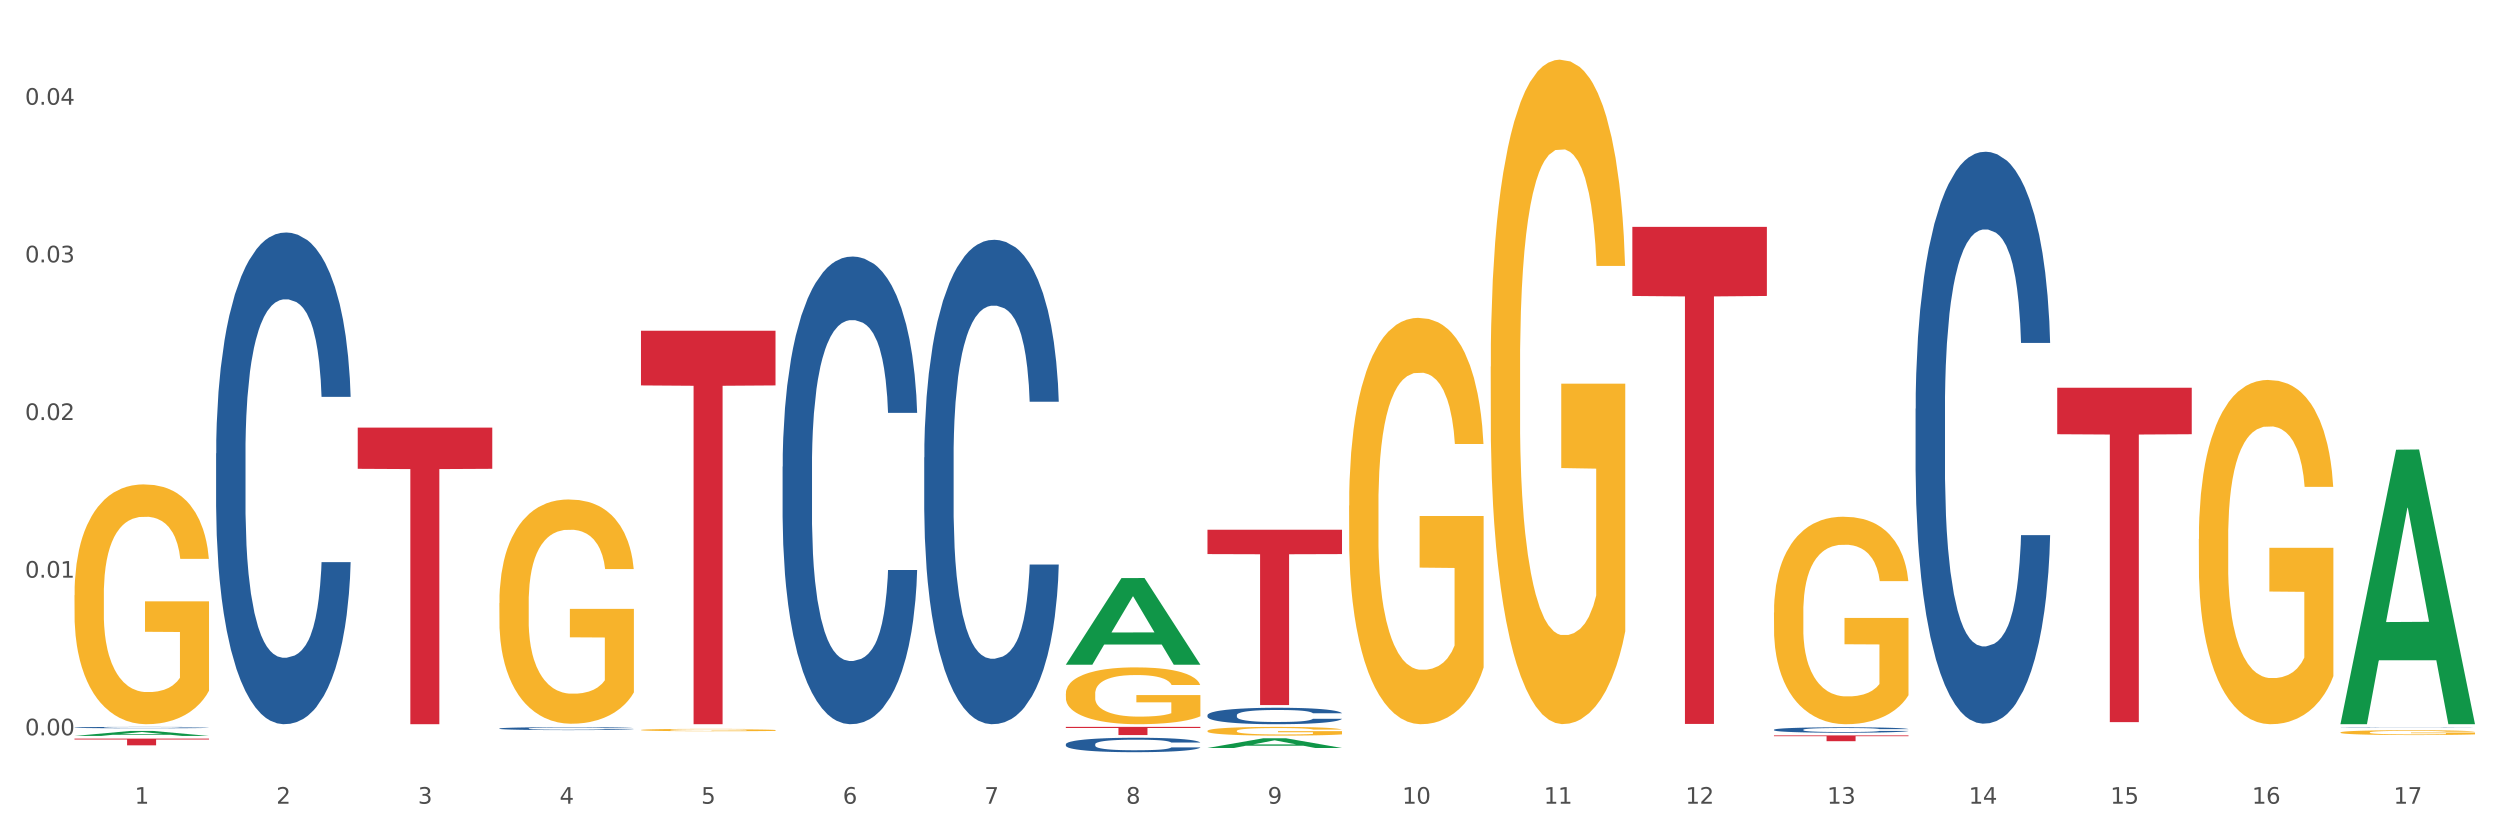
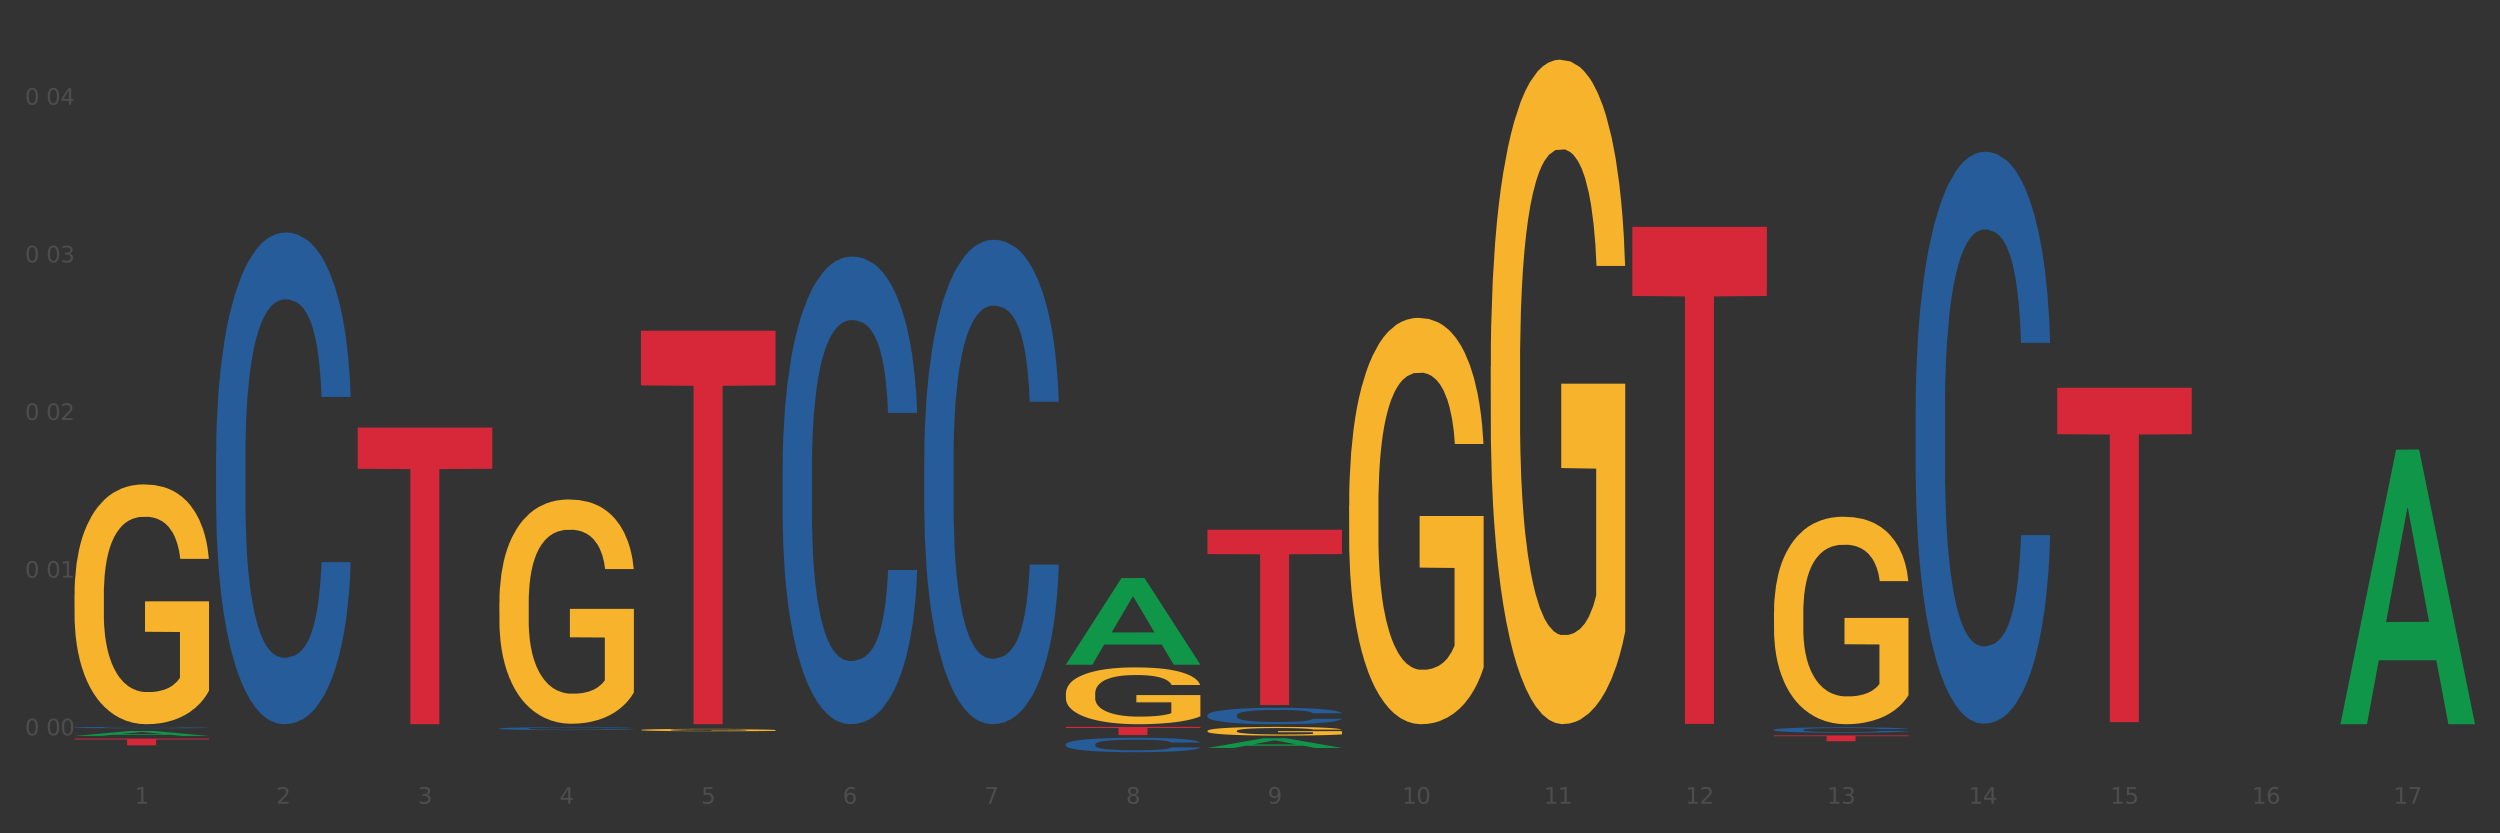
<svg xmlns="http://www.w3.org/2000/svg" xmlns:xlink="http://www.w3.org/1999/xlink" width="1080pt" height="360pt" viewBox="0 0 1080 360" version="1.1">
  <rect x="0" y="0" width="1080" height="360" fill="#333333" stroke="none" />
  <defs>
    <style type="text/css">*{stroke-linejoin: round; stroke-linecap: butt}</style>
  </defs>
  <g id="figure_1">
    <g id="patch_1">
-       <path d="M 0 360  L 1080 360  L 1080 0  L 0 0  z " style="fill: #ffffff; stroke: #ffffff; stroke-linejoin: miter" />
-     </g>
+       </g>
    <g id="axes_1">
      <g id="matplotlib.axis_1">
        <g id="xtick_1">
          <g id="text_1">
            <g style="fill: #4d4d4d" transform="translate(58.182 347.204) scale(0.096 -0.096)">
              <defs>
                <path id="DejaVuSans-31" d="M 794 531  L 1825 531  L 1825 4091  L 703 3866  L 703 4441  L 1819 4666  L 2450 4666  L 2450 531  L 3481 531  L 3481 0  L 794 0  L 794 531  z " transform="scale(0.016)" />
              </defs>
              <use xlink:href="#DejaVuSans-31" />
            </g>
          </g>
        </g>
        <g id="xtick_2">
          <g id="text_2">
            <g style="fill: #4d4d4d" transform="translate(119.364 347.204) scale(0.096 -0.096)">
              <defs>
                <path id="DejaVuSans-32" d="M 1228 531  L 3431 531  L 3431 0  L 469 0  L 469 531  Q 828 903 1448 1529  Q 2069 2156 2228 2338  Q 2531 2678 2651 2914  Q 2772 3150 2772 3378  Q 2772 3750 2511 3984  Q 2250 4219 1831 4219  Q 1534 4219 1204 4116  Q 875 4013 500 3803  L 500 4441  Q 881 4594 1212 4672  Q 1544 4750 1819 4750  Q 2544 4750 2975 4387  Q 3406 4025 3406 3419  Q 3406 3131 3298 2873  Q 3191 2616 2906 2266  Q 2828 2175 2409 1742  Q 1991 1309 1228 531  z " transform="scale(0.016)" />
              </defs>
              <use xlink:href="#DejaVuSans-32" />
            </g>
          </g>
        </g>
        <g id="xtick_3">
          <g id="text_3">
            <g style="fill: #4d4d4d" transform="translate(180.545 347.204) scale(0.096 -0.096)">
              <defs>
                <path id="DejaVuSans-33" d="M 2597 2516  Q 3050 2419 3304 2112  Q 3559 1806 3559 1356  Q 3559 666 3084 287  Q 2609 -91 1734 -91  Q 1441 -91 1130 -33  Q 819 25 488 141  L 488 750  Q 750 597 1062 519  Q 1375 441 1716 441  Q 2309 441 2620 675  Q 2931 909 2931 1356  Q 2931 1769 2642 2001  Q 2353 2234 1838 2234  L 1294 2234  L 1294 2753  L 1863 2753  Q 2328 2753 2575 2939  Q 2822 3125 2822 3475  Q 2822 3834 2567 4026  Q 2313 4219 1838 4219  Q 1578 4219 1281 4162  Q 984 4106 628 3988  L 628 4550  Q 988 4650 1302 4700  Q 1616 4750 1894 4750  Q 2613 4750 3031 4423  Q 3450 4097 3450 3541  Q 3450 3153 3228 2886  Q 3006 2619 2597 2516  z " transform="scale(0.016)" />
              </defs>
              <use xlink:href="#DejaVuSans-33" />
            </g>
          </g>
        </g>
        <g id="xtick_4">
          <g id="text_4">
            <g style="fill: #4d4d4d" transform="translate(241.726 347.204) scale(0.096 -0.096)">
              <defs>
                <path id="DejaVuSans-34" d="M 2419 4116  L 825 1625  L 2419 1625  L 2419 4116  z M 2253 4666  L 3047 4666  L 3047 1625  L 3713 1625  L 3713 1100  L 3047 1100  L 3047 0  L 2419 0  L 2419 1100  L 313 1100  L 313 1709  L 2253 4666  z " transform="scale(0.016)" />
              </defs>
              <use xlink:href="#DejaVuSans-34" />
            </g>
          </g>
        </g>
        <g id="xtick_5">
          <g id="text_5">
            <g style="fill: #4d4d4d" transform="translate(302.908 347.204) scale(0.096 -0.096)">
              <defs>
                <path id="DejaVuSans-35" d="M 691 4666  L 3169 4666  L 3169 4134  L 1269 4134  L 1269 2991  Q 1406 3038 1543 3061  Q 1681 3084 1819 3084  Q 2600 3084 3056 2656  Q 3513 2228 3513 1497  Q 3513 744 3044 326  Q 2575 -91 1722 -91  Q 1428 -91 1123 -41  Q 819 9 494 109  L 494 744  Q 775 591 1075 516  Q 1375 441 1709 441  Q 2250 441 2565 725  Q 2881 1009 2881 1497  Q 2881 1984 2565 2268  Q 2250 2553 1709 2553  Q 1456 2553 1204 2497  Q 953 2441 691 2322  L 691 4666  z " transform="scale(0.016)" />
              </defs>
              <use xlink:href="#DejaVuSans-35" />
            </g>
          </g>
        </g>
        <g id="xtick_6">
          <g id="text_6">
            <g style="fill: #4d4d4d" transform="translate(364.089 347.204) scale(0.096 -0.096)">
              <defs>
                <path id="DejaVuSans-36" d="M 2113 2584  Q 1688 2584 1439 2293  Q 1191 2003 1191 1497  Q 1191 994 1439 701  Q 1688 409 2113 409  Q 2538 409 2786 701  Q 3034 994 3034 1497  Q 3034 2003 2786 2293  Q 2538 2584 2113 2584  z M 3366 4563  L 3366 3988  Q 3128 4100 2886 4159  Q 2644 4219 2406 4219  Q 1781 4219 1451 3797  Q 1122 3375 1075 2522  Q 1259 2794 1537 2939  Q 1816 3084 2150 3084  Q 2853 3084 3261 2657  Q 3669 2231 3669 1497  Q 3669 778 3244 343  Q 2819 -91 2113 -91  Q 1303 -91 875 529  Q 447 1150 447 2328  Q 447 3434 972 4092  Q 1497 4750 2381 4750  Q 2619 4750 2861 4703  Q 3103 4656 3366 4563  z " transform="scale(0.016)" />
              </defs>
              <use xlink:href="#DejaVuSans-36" />
            </g>
          </g>
        </g>
        <g id="xtick_7">
          <g id="text_7">
            <g style="fill: #4d4d4d" transform="translate(425.271 347.204) scale(0.096 -0.096)">
              <defs>
                <path id="DejaVuSans-37" d="M 525 4666  L 3525 4666  L 3525 4397  L 1831 0  L 1172 0  L 2766 4134  L 525 4134  L 525 4666  z " transform="scale(0.016)" />
              </defs>
              <use xlink:href="#DejaVuSans-37" />
            </g>
          </g>
        </g>
        <g id="xtick_8">
          <g id="text_8">
            <g style="fill: #4d4d4d" transform="translate(486.452 347.204) scale(0.096 -0.096)">
              <defs>
                <path id="DejaVuSans-38" d="M 2034 2216  Q 1584 2216 1326 1975  Q 1069 1734 1069 1313  Q 1069 891 1326 650  Q 1584 409 2034 409  Q 2484 409 2743 651  Q 3003 894 3003 1313  Q 3003 1734 2745 1975  Q 2488 2216 2034 2216  z M 1403 2484  Q 997 2584 770 2862  Q 544 3141 544 3541  Q 544 4100 942 4425  Q 1341 4750 2034 4750  Q 2731 4750 3128 4425  Q 3525 4100 3525 3541  Q 3525 3141 3298 2862  Q 3072 2584 2669 2484  Q 3125 2378 3379 2068  Q 3634 1759 3634 1313  Q 3634 634 3220 271  Q 2806 -91 2034 -91  Q 1263 -91 848 271  Q 434 634 434 1313  Q 434 1759 690 2068  Q 947 2378 1403 2484  z M 1172 3481  Q 1172 3119 1398 2916  Q 1625 2713 2034 2713  Q 2441 2713 2670 2916  Q 2900 3119 2900 3481  Q 2900 3844 2670 4047  Q 2441 4250 2034 4250  Q 1625 4250 1398 4047  Q 1172 3844 1172 3481  z " transform="scale(0.016)" />
              </defs>
              <use xlink:href="#DejaVuSans-38" />
            </g>
          </g>
        </g>
        <g id="xtick_9">
          <g id="text_9">
            <g style="fill: #4d4d4d" transform="translate(547.634 347.204) scale(0.096 -0.096)">
              <defs>
                <path id="DejaVuSans-39" d="M 703 97  L 703 672  Q 941 559 1184 500  Q 1428 441 1663 441  Q 2288 441 2617 861  Q 2947 1281 2994 2138  Q 2813 1869 2534 1725  Q 2256 1581 1919 1581  Q 1219 1581 811 2004  Q 403 2428 403 3163  Q 403 3881 828 4315  Q 1253 4750 1959 4750  Q 2769 4750 3195 4129  Q 3622 3509 3622 2328  Q 3622 1225 3098 567  Q 2575 -91 1691 -91  Q 1453 -91 1209 -44  Q 966 3 703 97  z M 1959 2075  Q 2384 2075 2632 2365  Q 2881 2656 2881 3163  Q 2881 3666 2632 3958  Q 2384 4250 1959 4250  Q 1534 4250 1286 3958  Q 1038 3666 1038 3163  Q 1038 2656 1286 2365  Q 1534 2075 1959 2075  z " transform="scale(0.016)" />
              </defs>
              <use xlink:href="#DejaVuSans-39" />
            </g>
          </g>
        </g>
        <g id="xtick_10">
          <g id="text_10">
            <g style="fill: #4d4d4d" transform="translate(605.761 347.204) scale(0.096 -0.096)">
              <defs>
                <path id="DejaVuSans-30" d="M 2034 4250  Q 1547 4250 1301 3770  Q 1056 3291 1056 2328  Q 1056 1369 1301 889  Q 1547 409 2034 409  Q 2525 409 2770 889  Q 3016 1369 3016 2328  Q 3016 3291 2770 3770  Q 2525 4250 2034 4250  z M 2034 4750  Q 2819 4750 3233 4129  Q 3647 3509 3647 2328  Q 3647 1150 3233 529  Q 2819 -91 2034 -91  Q 1250 -91 836 529  Q 422 1150 422 2328  Q 422 3509 836 4129  Q 1250 4750 2034 4750  z " transform="scale(0.016)" />
              </defs>
              <use xlink:href="#DejaVuSans-31" />
              <use xlink:href="#DejaVuSans-30" transform="translate(63.623 0)" />
            </g>
          </g>
        </g>
        <g id="xtick_11">
          <g id="text_11">
            <g style="fill: #4d4d4d" transform="translate(666.942 347.204) scale(0.096 -0.096)">
              <use xlink:href="#DejaVuSans-31" />
              <use xlink:href="#DejaVuSans-31" transform="translate(63.623 0)" />
            </g>
          </g>
        </g>
        <g id="xtick_12">
          <g id="text_12">
            <g style="fill: #4d4d4d" transform="translate(728.124 347.204) scale(0.096 -0.096)">
              <use xlink:href="#DejaVuSans-31" />
              <use xlink:href="#DejaVuSans-32" transform="translate(63.623 0)" />
            </g>
          </g>
        </g>
        <g id="xtick_13">
          <g id="text_13">
            <g style="fill: #4d4d4d" transform="translate(789.305 347.204) scale(0.096 -0.096)">
              <use xlink:href="#DejaVuSans-31" />
              <use xlink:href="#DejaVuSans-33" transform="translate(63.623 0)" />
            </g>
          </g>
        </g>
        <g id="xtick_14">
          <g id="text_14">
            <g style="fill: #4d4d4d" transform="translate(850.487 347.204) scale(0.096 -0.096)">
              <use xlink:href="#DejaVuSans-31" />
              <use xlink:href="#DejaVuSans-34" transform="translate(63.623 0)" />
            </g>
          </g>
        </g>
        <g id="xtick_15">
          <g id="text_15">
            <g style="fill: #4d4d4d" transform="translate(911.668 347.204) scale(0.096 -0.096)">
              <use xlink:href="#DejaVuSans-31" />
              <use xlink:href="#DejaVuSans-35" transform="translate(63.623 0)" />
            </g>
          </g>
        </g>
        <g id="xtick_16">
          <g id="text_16">
            <g style="fill: #4d4d4d" transform="translate(972.849 347.204) scale(0.096 -0.096)">
              <use xlink:href="#DejaVuSans-31" />
              <use xlink:href="#DejaVuSans-36" transform="translate(63.623 0)" />
            </g>
          </g>
        </g>
        <g id="xtick_17">
          <g id="text_17">
            <g style="fill: #4d4d4d" transform="translate(1034.031 347.204) scale(0.096 -0.096)">
              <use xlink:href="#DejaVuSans-31" />
              <use xlink:href="#DejaVuSans-37" transform="translate(63.623 0)" />
            </g>
          </g>
        </g>
        <g id="xtick_18" />
        <g id="xtick_19" />
        <g id="xtick_20" />
        <g id="xtick_21" />
        <g id="xtick_22" />
        <g id="xtick_23" />
        <g id="xtick_24" />
        <g id="xtick_25" />
        <g id="xtick_26" />
        <g id="xtick_27" />
        <g id="xtick_28" />
        <g id="xtick_29" />
        <g id="xtick_30" />
        <g id="xtick_31" />
        <g id="xtick_32" />
        <g id="xtick_33" />
      </g>
      <g id="matplotlib.axis_2">
        <g id="ytick_1">
          <g id="text_18">
            <g style="fill: #4d4d4d" transform="translate(10.8 317.662) scale(0.096 -0.096)">
              <defs>
-                 <path id="DejaVuSans-2e" d="M 684 794  L 1344 794  L 1344 0  L 684 0  L 684 794  z " transform="scale(0.016)" />
-               </defs>
+                 </defs>
              <use xlink:href="#DejaVuSans-30" />
              <use xlink:href="#DejaVuSans-2e" transform="translate(63.623 0)" />
              <use xlink:href="#DejaVuSans-30" transform="translate(95.41 0)" />
              <use xlink:href="#DejaVuSans-30" transform="translate(159.033 0)" />
            </g>
          </g>
        </g>
        <g id="ytick_2">
          <g id="text_19">
            <g style="fill: #4d4d4d" transform="translate(10.8 249.558) scale(0.096 -0.096)">
              <use xlink:href="#DejaVuSans-30" />
              <use xlink:href="#DejaVuSans-2e" transform="translate(63.623 0)" />
              <use xlink:href="#DejaVuSans-30" transform="translate(95.41 0)" />
              <use xlink:href="#DejaVuSans-31" transform="translate(159.033 0)" />
            </g>
          </g>
        </g>
        <g id="ytick_3">
          <g id="text_20">
            <g style="fill: #4d4d4d" transform="translate(10.8 181.453) scale(0.096 -0.096)">
              <use xlink:href="#DejaVuSans-30" />
              <use xlink:href="#DejaVuSans-2e" transform="translate(63.623 0)" />
              <use xlink:href="#DejaVuSans-30" transform="translate(95.41 0)" />
              <use xlink:href="#DejaVuSans-32" transform="translate(159.033 0)" />
            </g>
          </g>
        </g>
        <g id="ytick_4">
          <g id="text_21">
            <g style="fill: #4d4d4d" transform="translate(10.8 113.349) scale(0.096 -0.096)">
              <use xlink:href="#DejaVuSans-30" />
              <use xlink:href="#DejaVuSans-2e" transform="translate(63.623 0)" />
              <use xlink:href="#DejaVuSans-30" transform="translate(95.41 0)" />
              <use xlink:href="#DejaVuSans-33" transform="translate(159.033 0)" />
            </g>
          </g>
        </g>
        <g id="ytick_5">
          <g id="text_22">
            <g style="fill: #4d4d4d" transform="translate(10.8 45.244) scale(0.096 -0.096)">
              <use xlink:href="#DejaVuSans-30" />
              <use xlink:href="#DejaVuSans-2e" transform="translate(63.623 0)" />
              <use xlink:href="#DejaVuSans-30" transform="translate(95.41 0)" />
              <use xlink:href="#DejaVuSans-34" transform="translate(159.033 0)" />
            </g>
          </g>
        </g>
        <g id="ytick_6" />
        <g id="ytick_7" />
        <g id="ytick_8" />
        <g id="ytick_9" />
      </g>
      <g id="PolyCollection_1">
        <path d="M 32.175 317.927  L 32.235 317.925  L 56.203 315.773  L 66.15 315.771  L 90.297 317.931  L 78.793 317.931  L 73.58 317.428  L 48.833 317.428  L 48.653 317.436  L 43.62 317.931  L 32.175 317.931  L 32.175 317.927  L 51.949 317.128  L 70.464 317.126  L 61.296 316.231  L 61.176 316.227  L 61.056 316.233  L 51.889 317.126  L 51.949 317.128  L 32.175 317.927  z " clip-path="url(#p7d3476635d)" style="fill: #109648" />
        <path d="M 276.901 315.343  L 276.969 315.342  L 276.969 315.309  L 277.107 315.28  L 277.793 315.21  L 278.822 315.152  L 279.577 315.121  L 280.332 315.096  L 281.224 315.07  L 282.322 315.044  L 284.312 315.006  L 285.547 314.986  L 287.057 314.966  L 289.801 314.936  L 291.792 314.919  L 293.85 314.905  L 297.213 314.888  L 299.408 314.881  L 301.742 314.875  L 304.555 314.872  L 306.682 314.871  L 311.349 314.874  L 315.329 314.882  L 317.25 314.888  L 319.72 314.9  L 321.024 314.907  L 323.152 314.922  L 325.347 314.942  L 326.857 314.958  L 329.122 314.99  L 330.837 315.022  L 332.415 315.061  L 333.239 315.088  L 333.856 315.113  L 334.405 315.142  L 334.954 315.188  L 322.603 315.188  L 322.122 315.155  L 321.367 315.125  L 320.269 315.095  L 319.309 315.076  L 317.662 315.053  L 316.152 315.038  L 314.574 315.027  L 312.652 315.017  L 311.143 315.013  L 309.015 315.009  L 304.83 315.01  L 302.016 315.017  L 300.095 315.027  L 298.86 315.035  L 297.762 315.044  L 296.526 315.057  L 295.085 315.077  L 294.056 315.095  L 293.027 315.117  L 292.203 315.14  L 291.448 315.166  L 290.831 315.194  L 290.35 315.223  L 289.939 315.258  L 289.596 315.317  L 289.596 315.445  L 289.733 315.474  L 290.076 315.512  L 290.488 315.541  L 291.174 315.576  L 291.792 315.599  L 292.958 315.632  L 294.262 315.66  L 295.291 315.678  L 296.321 315.693  L 298.105 315.714  L 300.095 315.73  L 301.81 315.741  L 304.143 315.75  L 305.722 315.754  L 307.094 315.756  L 310.457 315.756  L 312.858 315.753  L 315.535 315.746  L 317.593 315.738  L 319.309 315.728  L 321.23 315.711  L 322.465 315.695  L 322.465 315.5  L 307.369 315.499  L 307.369 315.369  L 335.023 315.369  L 335.023 315.75  L 333.856 315.77  L 332.553 315.787  L 331.18 315.803  L 329.122 315.823  L 326.651 315.842  L 324.455 315.855  L 322.122 315.866  L 319.377 315.876  L 315.809 315.885  L 313.613 315.889  L 310.868 315.892  L 307.643 315.893  L 304.83 315.891  L 302.085 315.886  L 299.203 315.878  L 296.389 315.866  L 294.262 315.854  L 292.135 315.839  L 289.87 315.819  L 288.086 315.801  L 286.714 315.784  L 285.204 315.762  L 283.557 315.734  L 282.322 315.709  L 281.224 315.683  L 280.057 315.649  L 279.234 315.62  L 278.41 315.584  L 277.93 315.557  L 277.381 315.515  L 276.969 315.456  L 276.901 315.343  z " clip-path="url(#p7d3476635d)" style="fill: #f7b32b" />
        <path d="M 460.445 299.654  L 460.514 299.632  L 460.514 298.825  L 460.651 298.13  L 461.337 296.448  L 462.366 295.058  L 463.121 294.318  L 463.876 293.712  L 464.768 293.107  L 465.866 292.479  L 467.856 291.56  L 469.091 291.089  L 470.601 290.595  L 473.346 289.878  L 475.336 289.474  L 477.394 289.138  L 480.757 288.734  L 482.953 288.555  L 485.286 288.42  L 488.099 288.331  L 490.227 288.308  L 494.893 288.375  L 498.873 288.577  L 500.794 288.734  L 503.265 289.003  L 504.568 289.183  L 506.696 289.541  L 508.892 290.012  L 510.401 290.416  L 512.666 291.178  L 514.381 291.941  L 515.96 292.883  L 516.783 293.533  L 517.401 294.138  L 517.95 294.833  L 518.499 295.932  L 506.147 295.932  L 505.666 295.147  L 504.912 294.407  L 503.814 293.69  L 502.853 293.241  L 501.206 292.681  L 499.696 292.322  L 498.118 292.053  L 496.197 291.829  L 494.687 291.717  L 492.56 291.627  L 488.374 291.649  L 485.56 291.829  L 483.639 292.053  L 482.404 292.255  L 481.306 292.479  L 480.071 292.793  L 478.63 293.264  L 477.6 293.69  L 476.571 294.228  L 475.747 294.766  L 474.993 295.394  L 474.375 296.067  L 473.895 296.762  L 473.483 297.614  L 473.14 299.027  L 473.14 302.099  L 473.277 302.794  L 473.62 303.713  L 474.032 304.408  L 474.718 305.238  L 475.336 305.799  L 476.502 306.606  L 477.806 307.279  L 478.835 307.705  L 479.865 308.063  L 481.649 308.557  L 483.639 308.96  L 485.354 309.207  L 487.688 309.431  L 489.266 309.521  L 490.638 309.566  L 494.001 309.566  L 496.403 309.498  L 499.079 309.341  L 501.137 309.14  L 502.853 308.893  L 504.774 308.489  L 506.01 308.108  L 506.01 303.422  L 490.913 303.399  L 490.913 300.282  L 518.567 300.282  L 518.567 309.431  L 517.401 309.902  L 516.097 310.328  L 514.724 310.709  L 512.666 311.18  L 510.195 311.629  L 508 311.943  L 505.666 312.212  L 502.922 312.458  L 499.353 312.683  L 497.157 312.772  L 494.413 312.84  L 491.187 312.862  L 488.374 312.817  L 485.629 312.705  L 482.747 312.503  L 479.933 312.212  L 477.806 311.92  L 475.679 311.561  L 473.414 311.091  L 471.63 310.642  L 470.258 310.238  L 468.748 309.723  L 467.101 309.05  L 465.866 308.445  L 464.768 307.817  L 463.601 307.009  L 462.778 306.314  L 461.955 305.44  L 461.474 304.79  L 460.925 303.78  L 460.514 302.368  L 460.445 299.654  z " clip-path="url(#p7d3476635d)" style="fill: #f7b32b" />
        <path d="M 521.626 315.758  L 521.695 315.754  L 521.695 315.63  L 521.832 315.524  L 522.518 315.265  L 523.548 315.052  L 524.303 314.938  L 525.057 314.845  L 525.949 314.752  L 527.047 314.656  L 529.037 314.514  L 530.273 314.442  L 531.782 314.366  L 534.527 314.256  L 536.517 314.194  L 538.576 314.142  L 541.938 314.08  L 544.134 314.053  L 546.467 314.032  L 549.281 314.018  L 551.408 314.015  L 556.074 314.025  L 560.054 314.056  L 561.976 314.08  L 564.446 314.122  L 565.75 314.149  L 567.877 314.204  L 570.073 314.277  L 571.583 314.339  L 573.847 314.456  L 575.563 314.573  L 577.141 314.718  L 577.965 314.818  L 578.582 314.911  L 579.131 315.017  L 579.68 315.186  L 567.328 315.186  L 566.848 315.066  L 566.093 314.952  L 564.995 314.842  L 564.034 314.773  L 562.387 314.687  L 560.878 314.632  L 559.299 314.59  L 557.378 314.556  L 555.868 314.539  L 553.741 314.525  L 549.555 314.528  L 546.742 314.556  L 544.82 314.59  L 543.585 314.621  L 542.487 314.656  L 541.252 314.704  L 539.811 314.776  L 538.782 314.842  L 537.752 314.924  L 536.929 315.007  L 536.174 315.103  L 535.556 315.207  L 535.076 315.314  L 534.664 315.444  L 534.321 315.661  L 534.321 316.133  L 534.459 316.24  L 534.802 316.381  L 535.213 316.488  L 535.9 316.615  L 536.517 316.702  L 537.684 316.826  L 538.988 316.929  L 540.017 316.994  L 541.046 317.049  L 542.83 317.125  L 544.82 317.187  L 546.536 317.225  L 548.869 317.26  L 550.447 317.273  L 551.82 317.28  L 555.182 317.28  L 557.584 317.27  L 560.26 317.246  L 562.319 317.215  L 564.034 317.177  L 565.956 317.115  L 567.191 317.056  L 567.191 316.337  L 552.094 316.333  L 552.094 315.854  L 579.749 315.854  L 579.749 317.26  L 578.582 317.332  L 577.278 317.397  L 575.906 317.456  L 573.847 317.528  L 571.377 317.597  L 569.181 317.645  L 566.848 317.687  L 564.103 317.725  L 560.535 317.759  L 558.339 317.773  L 555.594 317.783  L 552.369 317.787  L 549.555 317.78  L 546.81 317.762  L 543.928 317.731  L 541.115 317.687  L 538.988 317.642  L 536.86 317.587  L 534.596 317.514  L 532.812 317.446  L 531.439 317.384  L 529.93 317.304  L 528.283 317.201  L 527.047 317.108  L 525.949 317.012  L 524.783 316.888  L 523.959 316.781  L 523.136 316.646  L 522.656 316.547  L 522.107 316.392  L 521.695 316.175  L 521.626 315.758  z " clip-path="url(#p7d3476635d)" style="fill: #f7b32b" />
        <path d="M 582.808 218.43  L 582.876 218.27  L 582.876 212.498  L 583.014 207.528  L 583.7 195.504  L 584.729 185.563  L 585.484 180.273  L 586.239 175.944  L 587.131 171.615  L 588.229 167.126  L 590.219 160.553  L 591.454 157.186  L 592.964 153.659  L 595.709 148.528  L 597.699 145.642  L 599.757 143.238  L 603.12 140.352  L 605.316 139.069  L 607.649 138.107  L 610.462 137.466  L 612.589 137.305  L 617.256 137.786  L 621.236 139.229  L 623.157 140.352  L 625.628 142.276  L 626.931 143.558  L 629.059 146.123  L 631.254 149.49  L 632.764 152.376  L 635.029 157.827  L 636.744 163.278  L 638.322 170.012  L 639.146 174.661  L 639.764 178.99  L 640.312 183.96  L 640.861 191.816  L 628.51 191.816  L 628.029 186.205  L 627.274 180.914  L 626.176 175.784  L 625.216 172.577  L 623.569 168.569  L 622.059 166.004  L 620.481 164.08  L 618.56 162.477  L 617.05 161.675  L 614.923 161.034  L 610.737 161.194  L 607.923 162.477  L 606.002 164.08  L 604.767 165.523  L 603.669 167.126  L 602.433 169.371  L 600.992 172.737  L 599.963 175.784  L 598.934 179.631  L 598.11 183.479  L 597.355 187.968  L 596.738 192.778  L 596.258 197.748  L 595.846 203.841  L 595.503 213.941  L 595.503 235.906  L 595.64 240.876  L 595.983 247.449  L 596.395 252.419  L 597.081 258.351  L 597.699 262.359  L 598.865 268.131  L 600.169 272.941  L 601.198 275.987  L 602.228 278.552  L 604.012 282.079  L 606.002 284.965  L 607.717 286.729  L 610.05 288.332  L 611.629 288.973  L 613.001 289.294  L 616.364 289.294  L 618.765 288.813  L 621.442 287.691  L 623.5 286.248  L 625.216 284.484  L 627.137 281.599  L 628.372 278.873  L 628.372 245.365  L 613.276 245.205  L 613.276 222.919  L 640.93 222.919  L 640.93 288.332  L 639.764 291.699  L 638.46 294.745  L 637.087 297.471  L 635.029 300.838  L 632.558 304.044  L 630.362 306.289  L 628.029 308.213  L 625.284 309.976  L 621.716 311.579  L 619.52 312.221  L 616.775 312.702  L 613.55 312.862  L 610.737 312.541  L 607.992 311.74  L 605.11 310.297  L 602.296 308.213  L 600.169 306.128  L 598.042 303.563  L 595.777 300.196  L 593.993 296.99  L 592.621 294.104  L 591.111 290.416  L 589.464 285.607  L 588.229 281.278  L 587.131 276.789  L 585.964 271.017  L 585.141 266.047  L 584.317 259.794  L 583.837 255.145  L 583.288 247.93  L 582.876 237.83  L 582.808 218.43  z " clip-path="url(#p7d3476635d)" style="fill: #f7b32b" />
        <path d="M 643.989 158.413  L 644.058 158.151  L 644.058 148.713  L 644.195 140.586  L 644.881 120.924  L 645.911 104.67  L 646.665 96.019  L 647.42 88.94  L 648.312 81.862  L 649.41 74.521  L 651.4 63.773  L 652.635 58.267  L 654.145 52.5  L 656.89 44.111  L 658.88 39.392  L 660.939 35.459  L 664.301 30.741  L 666.497 28.643  L 668.83 27.07  L 671.644 26.022  L 673.771 25.759  L 678.437 26.546  L 682.417 28.905  L 684.339 30.741  L 686.809 33.886  L 688.113 35.984  L 690.24 40.178  L 692.436 45.684  L 693.946 50.403  L 696.21 59.316  L 697.926 68.23  L 699.504 79.24  L 700.327 86.843  L 700.945 93.921  L 701.494 102.048  L 702.043 114.894  L 689.691 114.894  L 689.211 105.719  L 688.456 97.067  L 687.358 88.678  L 686.397 83.435  L 684.75 76.881  L 683.241 72.686  L 681.662 69.54  L 679.741 66.919  L 678.231 65.608  L 676.104 64.559  L 671.918 64.821  L 669.105 66.919  L 667.183 69.54  L 665.948 71.9  L 664.85 74.521  L 663.615 78.192  L 662.174 83.697  L 661.145 88.678  L 660.115 94.97  L 659.292 101.262  L 658.537 108.602  L 657.919 116.467  L 657.439 124.594  L 657.027 134.556  L 656.684 151.072  L 656.684 186.988  L 656.821 195.115  L 657.164 205.864  L 657.576 213.991  L 658.262 223.691  L 658.88 230.245  L 660.047 239.683  L 661.35 247.548  L 662.38 252.529  L 663.409 256.723  L 665.193 262.491  L 667.183 267.21  L 668.899 270.093  L 671.232 272.715  L 672.81 273.764  L 674.183 274.288  L 677.545 274.288  L 679.947 273.502  L 682.623 271.666  L 684.682 269.307  L 686.397 266.423  L 688.319 261.704  L 689.554 257.248  L 689.554 202.456  L 674.457 202.194  L 674.457 165.753  L 702.112 165.753  L 702.112 272.715  L 700.945 278.22  L 699.641 283.202  L 698.269 287.658  L 696.21 293.164  L 693.74 298.407  L 691.544 302.077  L 689.211 305.223  L 686.466 308.107  L 682.898 310.728  L 680.702 311.777  L 677.957 312.564  L 674.732 312.826  L 671.918 312.301  L 669.173 310.991  L 666.291 308.631  L 663.478 305.223  L 661.35 301.815  L 659.223 297.62  L 656.959 292.115  L 655.174 286.872  L 653.802 282.153  L 652.292 276.123  L 650.645 268.258  L 649.41 261.18  L 648.312 253.839  L 647.146 244.402  L 646.322 236.275  L 645.499 226.05  L 645.018 218.448  L 644.47 206.651  L 644.058 190.134  L 643.989 158.413  z " clip-path="url(#p7d3476635d)" style="fill: #f7b32b" />
        <path d="M 766.352 264.645  L 766.421 264.563  L 766.421 261.616  L 766.558 259.078  L 767.244 252.938  L 768.273 247.863  L 769.028 245.161  L 769.783 242.951  L 770.675 240.741  L 771.773 238.449  L 773.763 235.092  L 774.998 233.373  L 776.508 231.572  L 779.253 228.953  L 781.243 227.479  L 783.301 226.251  L 786.664 224.778  L 788.86 224.123  L 791.193 223.632  L 794.006 223.304  L 796.134 223.222  L 800.8 223.468  L 804.78 224.205  L 806.701 224.778  L 809.172 225.76  L 810.476 226.415  L 812.603 227.725  L 814.799 229.444  L 816.308 230.917  L 818.573 233.701  L 820.288 236.484  L 821.867 239.922  L 822.69 242.296  L 823.308 244.507  L 823.857 247.044  L 824.406 251.056  L 812.054 251.056  L 811.574 248.19  L 810.819 245.489  L 809.721 242.869  L 808.76 241.232  L 807.113 239.185  L 805.603 237.876  L 804.025 236.893  L 802.104 236.075  L 800.594 235.665  L 798.467 235.338  L 794.281 235.42  L 791.467 236.075  L 789.546 236.893  L 788.311 237.63  L 787.213 238.449  L 785.978 239.595  L 784.537 241.314  L 783.507 242.869  L 782.478 244.834  L 781.655 246.799  L 780.9 249.091  L 780.282 251.547  L 779.802 254.085  L 779.39 257.195  L 779.047 262.353  L 779.047 273.568  L 779.184 276.106  L 779.527 279.462  L 779.939 282  L 780.625 285.029  L 781.243 287.075  L 782.409 290.022  L 783.713 292.478  L 784.743 294.034  L 785.772 295.343  L 787.556 297.144  L 789.546 298.618  L 791.262 299.518  L 793.595 300.337  L 795.173 300.664  L 796.545 300.828  L 799.908 300.828  L 802.31 300.583  L 804.986 300.01  L 807.044 299.273  L 808.76 298.372  L 810.681 296.899  L 811.917 295.507  L 811.917 278.398  L 796.82 278.316  L 796.82 266.937  L 824.474 266.937  L 824.474 300.337  L 823.308 302.056  L 822.004 303.612  L 820.632 305.003  L 818.573 306.722  L 816.103 308.36  L 813.907 309.506  L 811.574 310.488  L 808.829 311.388  L 805.26 312.207  L 803.064 312.535  L 800.32 312.78  L 797.094 312.862  L 794.281 312.698  L 791.536 312.289  L 788.654 311.552  L 785.84 310.488  L 783.713 309.424  L 781.586 308.114  L 779.321 306.395  L 777.537 304.758  L 776.165 303.284  L 774.655 301.401  L 773.008 298.945  L 771.773 296.735  L 770.675 294.443  L 769.509 291.496  L 768.685 288.958  L 767.862 285.765  L 767.381 283.391  L 766.832 279.708  L 766.421 274.55  L 766.352 264.645  z " clip-path="url(#p7d3476635d)" style="fill: #f7b32b" />
-         <path d="M 949.896 232.86  L 949.965 232.724  L 949.965 227.834  L 950.102 223.624  L 950.788 213.437  L 951.818 205.016  L 952.572 200.533  L 953.327 196.866  L 954.219 193.199  L 955.317 189.395  L 957.307 183.827  L 958.543 180.974  L 960.052 177.986  L 962.797 173.64  L 964.787 171.195  L 966.846 169.157  L 970.208 166.712  L 972.404 165.626  L 974.737 164.811  L 977.551 164.267  L 979.678 164.132  L 984.344 164.539  L 988.324 165.762  L 990.246 166.712  L 992.716 168.342  L 994.02 169.429  L 996.147 171.602  L 998.343 174.454  L 999.853 176.899  L 1002.117 181.517  L 1003.833 186.136  L 1005.411 191.84  L 1006.234 195.779  L 1006.852 199.447  L 1007.401 203.657  L 1007.95 210.313  L 995.598 210.313  L 995.118 205.559  L 994.363 201.077  L 993.265 196.73  L 992.304 194.014  L 990.657 190.618  L 989.148 188.445  L 987.569 186.815  L 985.648 185.456  L 984.138 184.777  L 982.011 184.234  L 977.825 184.37  L 975.012 185.456  L 973.09 186.815  L 971.855 188.037  L 970.757 189.395  L 969.522 191.297  L 968.081 194.149  L 967.052 196.73  L 966.022 199.99  L 965.199 203.25  L 964.444 207.053  L 963.826 211.128  L 963.346 215.338  L 962.934 220.5  L 962.591 229.057  L 962.591 247.665  L 962.728 251.876  L 963.072 257.445  L 963.483 261.655  L 964.169 266.681  L 964.787 270.077  L 965.954 274.966  L 967.257 279.041  L 968.287 281.622  L 969.316 283.795  L 971.1 286.783  L 973.09 289.228  L 974.806 290.722  L 977.139 292.081  L 978.717 292.624  L 980.09 292.895  L 983.452 292.895  L 985.854 292.488  L 988.53 291.537  L 990.589 290.315  L 992.304 288.821  L 994.226 286.376  L 995.461 284.067  L 995.461 255.679  L 980.364 255.543  L 980.364 236.663  L 1008.019 236.663  L 1008.019 292.081  L 1006.852 294.933  L 1005.548 297.514  L 1004.176 299.823  L 1002.117 302.675  L 999.647 305.392  L 997.451 307.293  L 995.118 308.923  L 992.373 310.417  L 988.805 311.775  L 986.609 312.319  L 983.864 312.726  L 980.639 312.862  L 977.825 312.59  L 975.08 311.911  L 972.198 310.689  L 969.385 308.923  L 967.257 307.157  L 965.13 304.984  L 962.866 302.132  L 961.082 299.415  L 959.709 296.97  L 958.199 293.846  L 956.553 289.771  L 955.317 286.104  L 954.219 282.301  L 953.053 277.411  L 952.229 273.201  L 951.406 267.903  L 950.926 263.964  L 950.377 257.852  L 949.965 249.295  L 949.896 232.86  z " clip-path="url(#p7d3476635d)" style="fill: #f7b32b" />
        <path d="M 215.719 260.539  L 215.788 260.451  L 215.788 257.265  L 215.925 254.522  L 216.611 247.886  L 217.641 242.4  L 218.395 239.48  L 219.15 237.091  L 220.042 234.702  L 221.14 232.224  L 223.13 228.596  L 224.366 226.738  L 225.875 224.791  L 228.62 221.96  L 230.61 220.367  L 232.669 219.04  L 236.031 217.447  L 238.227 216.739  L 240.56 216.208  L 243.374 215.855  L 245.501 215.766  L 250.167 216.031  L 254.147 216.828  L 256.069 217.447  L 258.539 218.509  L 259.843 219.217  L 261.97 220.633  L 264.166 222.491  L 265.676 224.084  L 267.94 227.092  L 269.656 230.1  L 271.234 233.817  L 272.057 236.383  L 272.675 238.772  L 273.224 241.515  L 273.773 245.851  L 261.421 245.851  L 260.941 242.754  L 260.186 239.834  L 259.088 237.002  L 258.127 235.233  L 256.48 233.02  L 254.971 231.605  L 253.392 230.543  L 251.471 229.658  L 249.961 229.216  L 247.834 228.862  L 243.648 228.95  L 240.835 229.658  L 238.913 230.543  L 237.678 231.339  L 236.58 232.224  L 235.345 233.463  L 233.904 235.321  L 232.875 237.002  L 231.845 239.126  L 231.022 241.249  L 230.267 243.727  L 229.649 246.382  L 229.169 249.125  L 228.757 252.487  L 228.414 258.061  L 228.414 270.184  L 228.551 272.927  L 228.895 276.555  L 229.306 279.298  L 229.993 282.572  L 230.61 284.784  L 231.777 287.969  L 233.08 290.624  L 234.11 292.305  L 235.139 293.721  L 236.923 295.667  L 238.913 297.26  L 240.629 298.233  L 242.962 299.118  L 244.54 299.472  L 245.913 299.649  L 249.275 299.649  L 251.677 299.384  L 254.353 298.764  L 256.412 297.968  L 258.127 296.994  L 260.049 295.402  L 261.284 293.898  L 261.284 275.404  L 246.187 275.316  L 246.187 263.017  L 273.842 263.017  L 273.842 299.118  L 272.675 300.976  L 271.371 302.657  L 269.999 304.162  L 267.94 306.02  L 265.47 307.79  L 263.274 309.028  L 260.941 310.09  L 258.196 311.063  L 254.628 311.948  L 252.432 312.302  L 249.687 312.568  L 246.462 312.656  L 243.648 312.479  L 240.903 312.037  L 238.021 311.24  L 235.208 310.09  L 233.08 308.94  L 230.953 307.524  L 228.689 305.666  L 226.905 303.896  L 225.532 302.303  L 224.022 300.268  L 222.376 297.614  L 221.14 295.225  L 220.042 292.747  L 218.876 289.562  L 218.052 286.819  L 217.229 283.368  L 216.749 280.802  L 216.2 276.82  L 215.788 271.246  L 215.719 260.539  z " clip-path="url(#p7d3476635d)" style="fill: #f7b32b" />
        <path d="M 93.356 195.882  L 93.425 195.688  L 93.425 190.256  L 93.631 182.884  L 94.387 169.305  L 95.349 159.023  L 96.998 146.995  L 97.891 141.951  L 99.059 136.325  L 101.463 127.207  L 104.211 119.447  L 106.135 115.18  L 107.578 112.464  L 110.807 107.614  L 112.662 105.48  L 114.585 103.734  L 116.234 102.57  L 118.982 101.212  L 121.181 100.63  L 123.723 100.436  L 125.853 100.63  L 128.67 101.406  L 132.792 103.734  L 134.372 105.092  L 136.502 107.42  L 138.7 110.524  L 140.486 113.628  L 142.547 118.089  L 144.677 123.909  L 146.738 131.281  L 148.181 138.071  L 149.349 145.249  L 150.38 153.979  L 151.135 163.485  L 151.479 171.439  L 138.906 171.439  L 138.563 164.261  L 137.876 156.501  L 137.189 151.263  L 136.433 146.995  L 135.265 142.145  L 134.234 139.041  L 132.517 135.355  L 130.937 133.027  L 129.631 131.669  L 128.051 130.505  L 124.685 129.341  L 122.28 129.341  L 120.769 129.729  L 118.914 130.699  L 117.334 132.057  L 115.479 134.385  L 114.036 136.907  L 112.593 140.205  L 111.769 142.533  L 110.532 146.801  L 109.708 150.293  L 108.608 156.307  L 107.99 160.575  L 106.891 171.633  L 106.41 179.78  L 106.204 185.406  L 106.066 191.614  L 106.066 221.878  L 106.479 235.457  L 106.822 241.277  L 107.372 247.873  L 108.402 256.409  L 109.914 264.751  L 111.494 270.765  L 112.799 274.451  L 114.036 277.167  L 115.273 279.301  L 116.784 281.241  L 118.021 282.405  L 119.876 283.569  L 122.074 284.151  L 123.792 284.151  L 127.295 283.181  L 128.876 282.211  L 130.387 280.853  L 132.036 278.719  L 133.341 276.391  L 134.097 274.645  L 135.334 270.959  L 136.296 267.079  L 137.12 262.617  L 137.67 258.737  L 138.288 252.917  L 138.769 246.321  L 138.906 242.829  L 151.479 242.829  L 151.204 249.813  L 150.723 256.603  L 149.761 265.721  L 149.005 270.959  L 147.838 277.361  L 146.601 282.793  L 144.883 288.806  L 143.303 293.268  L 141.654 297.148  L 139.868 300.64  L 136.639 305.49  L 135.471 306.848  L 132.998 309.176  L 131.074 310.534  L 128.257 311.892  L 125.372 312.668  L 122.349 312.862  L 119.669 312.474  L 116.715 311.31  L 114.86 310.146  L 112.799 308.4  L 110.395 305.684  L 108.127 302.386  L 105.998 298.506  L 104.005 294.044  L 102.15 289  L 99.746 280.659  L 97.959 272.511  L 96.654 264.945  L 95.761 258.543  L 94.868 250.395  L 94.387 244.769  L 93.631 231.189  L 93.356 218.58  L 93.356 195.882  z " clip-path="url(#p7d3476635d)" style="fill: #255c99" />
        <path d="M 827.533 176.564  L 827.602 176.338  L 827.602 170.02  L 827.808 161.446  L 828.564 145.65  L 829.526 133.691  L 831.175 119.701  L 832.068 113.834  L 833.236 107.291  L 835.64 96.685  L 838.388 87.659  L 840.312 82.695  L 841.755 79.536  L 844.984 73.895  L 846.839 71.413  L 848.762 69.382  L 850.411 68.028  L 853.159 66.449  L 855.358 65.772  L 857.9 65.546  L 860.03 65.772  L 862.847 66.674  L 866.969 69.382  L 868.549 70.962  L 870.679 73.669  L 872.877 77.28  L 874.663 80.89  L 876.724 86.08  L 878.854 92.849  L 880.915 101.424  L 882.358 109.321  L 883.526 117.67  L 884.557 127.824  L 885.312 138.881  L 885.656 148.133  L 873.083 148.133  L 872.74 139.784  L 872.053 130.758  L 871.366 124.665  L 870.61 119.701  L 869.442 114.06  L 868.411 110.45  L 866.694 106.162  L 865.114 103.455  L 863.808 101.875  L 862.228 100.521  L 858.862 99.167  L 856.457 99.167  L 854.946 99.619  L 853.091 100.747  L 851.511 102.326  L 849.656 105.034  L 848.213 107.968  L 846.77 111.803  L 845.946 114.511  L 844.709 119.475  L 843.885 123.537  L 842.785 130.532  L 842.167 135.496  L 841.068 148.358  L 840.587 157.835  L 840.381 164.379  L 840.243 171.6  L 840.243 206.801  L 840.656 222.596  L 840.999 229.365  L 841.549 237.037  L 842.579 246.966  L 844.091 256.668  L 845.671 263.663  L 846.976 267.951  L 848.213 271.11  L 849.45 273.592  L 850.961 275.848  L 852.198 277.202  L 854.053 278.556  L 856.251 279.233  L 857.969 279.233  L 861.472 278.105  L 863.053 276.977  L 864.564 275.397  L 866.213 272.915  L 867.518 270.207  L 868.274 268.176  L 869.511 263.889  L 870.472 259.376  L 871.297 254.186  L 871.847 249.673  L 872.465 242.904  L 872.946 235.232  L 873.083 231.17  L 885.656 231.17  L 885.381 239.294  L 884.9 247.191  L 883.938 257.797  L 883.182 263.889  L 882.015 271.335  L 880.778 277.653  L 879.06 284.649  L 877.48 289.838  L 875.831 294.351  L 874.045 298.413  L 870.816 304.054  L 869.648 305.634  L 867.175 308.341  L 865.251 309.921  L 862.434 311.5  L 859.549 312.403  L 856.526 312.629  L 853.846 312.177  L 850.892 310.823  L 849.037 309.47  L 846.976 307.439  L 844.572 304.28  L 842.304 300.444  L 840.175 295.931  L 838.182 290.741  L 836.327 284.874  L 833.923 275.171  L 832.136 265.694  L 830.831 256.894  L 829.938 249.448  L 829.045 239.971  L 828.564 233.427  L 827.808 217.632  L 827.533 202.965  L 827.533 176.564  z " clip-path="url(#p7d3476635d)" style="fill: #255c99" />
        <path d="M 766.352 315.244  L 766.421 315.242  L 766.421 315.182  L 766.627 315.1  L 767.383 314.949  L 768.344 314.835  L 769.993 314.702  L 770.886 314.646  L 772.054 314.583  L 774.459 314.482  L 777.207 314.396  L 779.131 314.348  L 780.573 314.318  L 783.802 314.264  L 785.657 314.241  L 787.581 314.221  L 789.23 314.208  L 791.978 314.193  L 794.177 314.187  L 796.719 314.185  L 798.848 314.187  L 801.665 314.195  L 805.787 314.221  L 807.367 314.236  L 809.497 314.262  L 811.696 314.297  L 813.482 314.331  L 815.543 314.381  L 817.673 314.445  L 819.734 314.527  L 821.177 314.603  L 822.345 314.682  L 823.375 314.779  L 824.131 314.885  L 824.474 314.973  L 811.902 314.973  L 811.558 314.893  L 810.871 314.807  L 810.184 314.749  L 809.428 314.702  L 808.261 314.648  L 807.23 314.613  L 805.512 314.572  L 803.932 314.547  L 802.627 314.531  L 801.047 314.519  L 797.68 314.506  L 795.276 314.506  L 793.764 314.51  L 791.909 314.521  L 790.329 314.536  L 788.474 314.562  L 787.031 314.59  L 785.589 314.626  L 784.764 314.652  L 783.528 314.699  L 782.703 314.738  L 781.604 314.805  L 780.986 314.852  L 779.886 314.975  L 779.405 315.066  L 779.199 315.128  L 779.062 315.197  L 779.062 315.533  L 779.474 315.684  L 779.818 315.748  L 780.367 315.822  L 781.398 315.916  L 782.909 316.009  L 784.489 316.076  L 785.795 316.117  L 787.031 316.147  L 788.268 316.171  L 789.78 316.192  L 791.016 316.205  L 792.871 316.218  L 795.07 316.224  L 796.787 316.224  L 800.291 316.214  L 801.871 316.203  L 803.383 316.188  L 805.032 316.164  L 806.337 316.138  L 807.093 316.119  L 808.329 316.078  L 809.291 316.035  L 810.116 315.985  L 810.665 315.942  L 811.283 315.878  L 811.764 315.804  L 811.902 315.766  L 824.474 315.766  L 824.2 315.843  L 823.719 315.919  L 822.757 316.02  L 822.001 316.078  L 820.833 316.149  L 819.596 316.209  L 817.879 316.276  L 816.299 316.326  L 814.65 316.369  L 812.864 316.407  L 809.635 316.461  L 808.467 316.476  L 805.993 316.502  L 804.07 316.517  L 801.253 316.532  L 798.367 316.541  L 795.344 316.543  L 792.665 316.539  L 789.711 316.526  L 787.856 316.513  L 785.795 316.494  L 783.39 316.463  L 781.123 316.427  L 778.993 316.384  L 777.001 316.334  L 775.146 316.278  L 772.741 316.186  L 770.955 316.095  L 769.65 316.011  L 768.757 315.94  L 767.863 315.85  L 767.383 315.787  L 766.627 315.636  L 766.352 315.496  L 766.352 315.244  z " clip-path="url(#p7d3476635d)" style="fill: #255c99" />
        <path d="M 521.626 308.944  L 521.695 308.937  L 521.695 308.755  L 521.901 308.508  L 522.657 308.053  L 523.619 307.709  L 525.268 307.306  L 526.161 307.137  L 527.329 306.949  L 529.733 306.643  L 532.481 306.383  L 534.405 306.24  L 535.848 306.149  L 539.077 305.987  L 540.932 305.915  L 542.855 305.857  L 544.504 305.818  L 547.252 305.772  L 549.451 305.753  L 551.993 305.746  L 554.123 305.753  L 556.939 305.779  L 561.062 305.857  L 562.642 305.902  L 564.772 305.98  L 566.97 306.084  L 568.756 306.188  L 570.817 306.338  L 572.947 306.533  L 575.008 306.78  L 576.451 307.007  L 577.619 307.247  L 578.649 307.54  L 579.405 307.858  L 579.749 308.125  L 567.176 308.125  L 566.833 307.884  L 566.146 307.624  L 565.459 307.449  L 564.703 307.306  L 563.535 307.143  L 562.504 307.039  L 560.787 306.916  L 559.207 306.838  L 557.901 306.793  L 556.321 306.754  L 552.955 306.715  L 550.55 306.715  L 549.039 306.728  L 547.184 306.76  L 545.604 306.806  L 543.749 306.884  L 542.306 306.968  L 540.863 307.078  L 540.039 307.156  L 538.802 307.299  L 537.978 307.416  L 536.878 307.618  L 536.26 307.761  L 535.161 308.131  L 534.68 308.404  L 534.474 308.593  L 534.336 308.801  L 534.336 309.814  L 534.749 310.269  L 535.092 310.464  L 535.642 310.685  L 536.672 310.971  L 538.184 311.25  L 539.764 311.452  L 541.069 311.575  L 542.306 311.666  L 543.542 311.738  L 545.054 311.803  L 546.291 311.842  L 548.146 311.881  L 550.344 311.9  L 552.062 311.9  L 555.565 311.868  L 557.146 311.835  L 558.657 311.79  L 560.306 311.718  L 561.611 311.64  L 562.367 311.582  L 563.604 311.458  L 564.565 311.328  L 565.39 311.179  L 565.939 311.049  L 566.558 310.854  L 567.039 310.633  L 567.176 310.516  L 579.749 310.516  L 579.474 310.75  L 578.993 310.977  L 578.031 311.283  L 577.275 311.458  L 576.107 311.673  L 574.871 311.855  L 573.153 312.056  L 571.573 312.206  L 569.924 312.336  L 568.138 312.453  L 564.909 312.615  L 563.741 312.661  L 561.268 312.739  L 559.344 312.784  L 556.527 312.83  L 553.642 312.856  L 550.619 312.862  L 547.939 312.849  L 544.985 312.81  L 543.13 312.771  L 541.069 312.713  L 538.665 312.622  L 536.397 312.511  L 534.268 312.381  L 532.275 312.232  L 530.42 312.063  L 528.016 311.783  L 526.229 311.51  L 524.924 311.257  L 524.031 311.042  L 523.138 310.77  L 522.657 310.581  L 521.901 310.126  L 521.626 309.704  L 521.626 308.944  z " clip-path="url(#p7d3476635d)" style="fill: #255c99" />
        <path d="M 460.445 321.508  L 460.514 321.503  L 460.514 321.343  L 460.72 321.126  L 461.475 320.727  L 462.437 320.424  L 464.086 320.07  L 464.979 319.922  L 466.147 319.757  L 468.552 319.488  L 471.3 319.26  L 473.224 319.135  L 474.666 319.055  L 477.895 318.912  L 479.75 318.849  L 481.674 318.798  L 483.323 318.764  L 486.071 318.724  L 488.269 318.707  L 490.811 318.701  L 492.941 318.707  L 495.758 318.729  L 499.88 318.798  L 501.46 318.838  L 503.59 318.906  L 505.789 318.998  L 507.575 319.089  L 509.636 319.22  L 511.766 319.391  L 513.827 319.608  L 515.27 319.808  L 516.437 320.019  L 517.468 320.276  L 518.224 320.555  L 518.567 320.789  L 505.995 320.789  L 505.651 320.578  L 504.964 320.35  L 504.277 320.196  L 503.521 320.07  L 502.353 319.928  L 501.323 319.836  L 499.605 319.728  L 498.025 319.66  L 496.72 319.62  L 495.14 319.585  L 491.773 319.551  L 489.369 319.551  L 487.857 319.563  L 486.002 319.591  L 484.422 319.631  L 482.567 319.699  L 481.124 319.774  L 479.682 319.871  L 478.857 319.939  L 477.621 320.065  L 476.796 320.167  L 475.697 320.344  L 475.079 320.47  L 473.979 320.795  L 473.498 321.035  L 473.292 321.2  L 473.155 321.383  L 473.155 322.273  L 473.567 322.673  L 473.911 322.844  L 474.46 323.038  L 475.491 323.289  L 477.002 323.534  L 478.582 323.711  L 479.888 323.82  L 481.124 323.899  L 482.361 323.962  L 483.872 324.019  L 485.109 324.054  L 486.964 324.088  L 489.163 324.105  L 490.88 324.105  L 494.384 324.076  L 495.964 324.048  L 497.476 324.008  L 499.124 323.945  L 500.43 323.877  L 501.186 323.825  L 502.422 323.717  L 503.384 323.603  L 504.208 323.472  L 504.758 323.357  L 505.376 323.186  L 505.857 322.992  L 505.995 322.889  L 518.567 322.889  L 518.292 323.095  L 517.812 323.295  L 516.85 323.563  L 516.094 323.717  L 514.926 323.905  L 513.689 324.065  L 511.972 324.242  L 510.392 324.373  L 508.743 324.487  L 506.957 324.59  L 503.728 324.733  L 502.56 324.773  L 500.086 324.841  L 498.163 324.881  L 495.346 324.921  L 492.46 324.944  L 489.437 324.95  L 486.758 324.938  L 483.804 324.904  L 481.949 324.87  L 479.888 324.818  L 477.483 324.738  L 475.216 324.641  L 473.086 324.527  L 471.094 324.396  L 469.239 324.248  L 466.834 324.002  L 465.048 323.763  L 463.743 323.54  L 462.849 323.352  L 461.956 323.112  L 461.475 322.947  L 460.72 322.547  L 460.445 322.176  L 460.445 321.508  z " clip-path="url(#p7d3476635d)" style="fill: #255c99" />
        <path d="M 399.263 197.619  L 399.332 197.427  L 399.332 192.076  L 399.538 184.814  L 400.294 171.436  L 401.256 161.306  L 402.905 149.457  L 403.798 144.488  L 404.966 138.946  L 407.37 129.963  L 410.118 122.319  L 412.042 118.114  L 413.485 115.438  L 416.714 110.66  L 418.569 108.558  L 420.493 106.838  L 422.141 105.691  L 424.89 104.354  L 427.088 103.78  L 429.63 103.589  L 431.76 103.78  L 434.577 104.545  L 438.699 106.838  L 440.279 108.176  L 442.409 110.469  L 444.607 113.527  L 446.393 116.585  L 448.455 120.981  L 450.584 126.714  L 452.645 133.977  L 454.088 140.666  L 455.256 147.737  L 456.287 156.337  L 457.042 165.702  L 457.386 173.538  L 444.813 173.538  L 444.47 166.467  L 443.783 158.822  L 443.096 153.662  L 442.34 149.457  L 441.172 144.679  L 440.142 141.621  L 438.424 137.99  L 436.844 135.697  L 435.538 134.359  L 433.958 133.212  L 430.592 132.066  L 428.187 132.066  L 426.676 132.448  L 424.821 133.403  L 423.241 134.741  L 421.386 137.035  L 419.943 139.519  L 418.5 142.768  L 417.676 145.061  L 416.439 149.266  L 415.615 152.706  L 414.515 158.631  L 413.897 162.835  L 412.798 173.729  L 412.317 181.756  L 412.111 187.298  L 411.973 193.414  L 411.973 223.228  L 412.386 236.606  L 412.729 242.34  L 413.279 248.838  L 414.309 257.247  L 415.821 265.465  L 417.401 271.39  L 418.706 275.021  L 419.943 277.697  L 421.18 279.799  L 422.691 281.71  L 423.928 282.857  L 425.783 284.003  L 427.981 284.577  L 429.699 284.577  L 433.203 283.621  L 434.783 282.666  L 436.294 281.328  L 437.943 279.225  L 439.248 276.932  L 440.004 275.212  L 441.241 271.581  L 442.203 267.758  L 443.027 263.363  L 443.577 259.54  L 444.195 253.807  L 444.676 247.309  L 444.813 243.869  L 457.386 243.869  L 457.111 250.749  L 456.63 257.438  L 455.668 266.421  L 454.913 271.581  L 453.745 277.888  L 452.508 283.239  L 450.79 289.164  L 449.21 293.559  L 447.561 297.382  L 445.775 300.822  L 442.546 305.6  L 441.378 306.937  L 438.905 309.231  L 436.981 310.569  L 434.164 311.906  L 431.279 312.671  L 428.256 312.862  L 425.577 312.48  L 422.622 311.333  L 420.767 310.186  L 418.706 308.466  L 416.302 305.791  L 414.035 302.542  L 411.905 298.719  L 409.912 294.324  L 408.057 289.355  L 405.653 281.137  L 403.867 273.11  L 402.561 265.656  L 401.668 259.349  L 400.775 251.322  L 400.294 245.78  L 399.538 232.402  L 399.263 219.979  L 399.263 197.619  z " clip-path="url(#p7d3476635d)" style="fill: #255c99" />
        <path d="M 338.082 201.602  L 338.151 201.417  L 338.151 196.251  L 338.357 189.24  L 339.113 176.324  L 340.074 166.545  L 341.723 155.105  L 342.616 150.308  L 343.784 144.957  L 346.189 136.285  L 348.937 128.905  L 350.861 124.845  L 352.304 122.262  L 355.533 117.649  L 357.387 115.62  L 359.311 113.959  L 360.96 112.852  L 363.708 111.56  L 365.907 111.007  L 368.449 110.822  L 370.578 111.007  L 373.395 111.745  L 377.517 113.959  L 379.097 115.251  L 381.227 117.465  L 383.426 120.417  L 385.212 123.369  L 387.273 127.613  L 389.403 133.148  L 391.464 140.16  L 392.907 146.618  L 394.075 153.444  L 395.105 161.747  L 395.861 170.789  L 396.204 178.353  L 383.632 178.353  L 383.288 171.527  L 382.601 164.146  L 381.914 159.164  L 381.159 155.105  L 379.991 150.492  L 378.96 147.54  L 377.243 144.034  L 375.662 141.82  L 374.357 140.529  L 372.777 139.422  L 369.41 138.315  L 367.006 138.315  L 365.494 138.684  L 363.639 139.606  L 362.059 140.898  L 360.204 143.112  L 358.762 145.511  L 357.319 148.647  L 356.494 150.861  L 355.258 154.921  L 354.433 158.242  L 353.334 163.962  L 352.716 168.021  L 351.616 178.538  L 351.136 186.287  L 350.929 191.638  L 350.792 197.543  L 350.792 226.326  L 351.204 239.242  L 351.548 244.777  L 352.097 251.051  L 353.128 259.169  L 354.639 267.103  L 356.22 272.823  L 357.525 276.329  L 358.762 278.912  L 359.998 280.942  L 361.51 282.787  L 362.746 283.894  L 364.601 285.001  L 366.8 285.554  L 368.517 285.554  L 372.021 284.632  L 373.601 283.709  L 375.113 282.418  L 376.762 280.388  L 378.067 278.174  L 378.823 276.513  L 380.059 273.008  L 381.021 269.317  L 381.846 265.074  L 382.395 261.383  L 383.014 255.848  L 383.494 249.575  L 383.632 246.254  L 396.204 246.254  L 395.93 252.896  L 395.449 259.354  L 394.487 268.026  L 393.731 273.008  L 392.563 279.096  L 391.327 284.263  L 389.609 289.983  L 388.029 294.226  L 386.38 297.917  L 384.594 301.238  L 381.365 305.851  L 380.197 307.142  L 377.723 309.356  L 375.8 310.648  L 372.983 311.939  L 370.097 312.677  L 367.075 312.862  L 364.395 312.493  L 361.441 311.386  L 359.586 310.279  L 357.525 308.618  L 355.12 306.035  L 352.853 302.898  L 350.723 299.208  L 348.731 294.964  L 346.876 290.167  L 344.471 282.233  L 342.685 274.484  L 341.38 267.288  L 340.487 261.199  L 339.594 253.449  L 339.113 248.099  L 338.357 235.183  L 338.082 223.19  L 338.082 201.602  z " clip-path="url(#p7d3476635d)" style="fill: #255c99" />
        <path d="M 215.719 314.71  L 215.788 314.708  L 215.788 314.676  L 215.994 314.632  L 216.75 314.552  L 217.712 314.491  L 219.36 314.419  L 220.254 314.389  L 221.422 314.356  L 223.826 314.301  L 226.574 314.255  L 228.498 314.23  L 229.941 314.214  L 233.17 314.185  L 235.025 314.172  L 236.948 314.162  L 238.597 314.155  L 241.345 314.147  L 243.544 314.143  L 246.086 314.142  L 248.216 314.143  L 251.032 314.148  L 255.155 314.162  L 256.735 314.17  L 258.864 314.184  L 261.063 314.202  L 262.849 314.221  L 264.91 314.247  L 267.04 314.282  L 269.101 314.326  L 270.544 314.366  L 271.712 314.409  L 272.742 314.461  L 273.498 314.517  L 273.842 314.564  L 261.269 314.564  L 260.926 314.522  L 260.238 314.476  L 259.551 314.444  L 258.796 314.419  L 257.628 314.39  L 256.597 314.372  L 254.88 314.35  L 253.3 314.336  L 251.994 314.328  L 250.414 314.321  L 247.048 314.314  L 244.643 314.314  L 243.132 314.316  L 241.277 314.322  L 239.696 314.33  L 237.841 314.344  L 236.399 314.359  L 234.956 314.379  L 234.132 314.393  L 232.895 314.418  L 232.07 314.439  L 230.971 314.474  L 230.353 314.5  L 229.254 314.565  L 228.773 314.614  L 228.567 314.647  L 228.429 314.684  L 228.429 314.864  L 228.841 314.945  L 229.185 314.979  L 229.735 315.019  L 230.765 315.069  L 232.277 315.119  L 233.857 315.155  L 235.162 315.177  L 236.399 315.193  L 237.635 315.205  L 239.147 315.217  L 240.383 315.224  L 242.238 315.231  L 244.437 315.234  L 246.154 315.234  L 249.658 315.229  L 251.238 315.223  L 252.75 315.215  L 254.399 315.202  L 255.704 315.188  L 256.46 315.178  L 257.696 315.156  L 258.658 315.133  L 259.483 315.106  L 260.032 315.083  L 260.651 315.049  L 261.132 315.009  L 261.269 314.989  L 273.842 314.989  L 273.567 315.03  L 273.086 315.071  L 272.124 315.125  L 271.368 315.156  L 270.2 315.194  L 268.964 315.226  L 267.246 315.262  L 265.666 315.288  L 264.017 315.312  L 262.231 315.332  L 259.002 315.361  L 257.834 315.369  L 255.361 315.383  L 253.437 315.391  L 250.62 315.399  L 247.735 315.404  L 244.712 315.405  L 242.032 315.403  L 239.078 315.396  L 237.223 315.389  L 235.162 315.378  L 232.757 315.362  L 230.49 315.343  L 228.361 315.32  L 226.368 315.293  L 224.513 315.263  L 222.109 315.214  L 220.322 315.165  L 219.017 315.12  L 218.124 315.082  L 217.231 315.034  L 216.75 315  L 215.994 314.919  L 215.719 314.845  L 215.719 314.71  z " clip-path="url(#p7d3476635d)" style="fill: #255c99" />
-         <path d="M 1011.078 314.202  L 1011.146 314.202  L 1011.146 314.198  L 1011.352 314.192  L 1012.108 314.181  L 1013.07 314.173  L 1014.719 314.164  L 1015.612 314.16  L 1016.78 314.155  L 1019.185 314.148  L 1021.933 314.142  L 1023.856 314.139  L 1025.299 314.137  L 1028.528 314.133  L 1030.383 314.131  L 1032.307 314.13  L 1033.956 314.129  L 1036.704 314.128  L 1038.902 314.127  L 1041.444 314.127  L 1043.574 314.127  L 1046.391 314.128  L 1050.513 314.13  L 1052.093 314.131  L 1054.223 314.133  L 1056.421 314.135  L 1058.208 314.138  L 1060.269 314.141  L 1062.398 314.146  L 1064.46 314.151  L 1065.902 314.157  L 1067.07 314.162  L 1068.101 314.169  L 1068.856 314.177  L 1069.2 314.183  L 1056.627 314.183  L 1056.284 314.177  L 1055.597 314.171  L 1054.91 314.167  L 1054.154 314.164  L 1052.986 314.16  L 1051.956 314.158  L 1050.238 314.155  L 1048.658 314.153  L 1047.353 314.152  L 1045.772 314.151  L 1042.406 314.15  L 1040.001 314.15  L 1038.49 314.15  L 1036.635 314.151  L 1035.055 314.152  L 1033.2 314.154  L 1031.757 314.156  L 1030.314 314.158  L 1029.49 314.16  L 1028.253 314.164  L 1027.429 314.166  L 1026.33 314.171  L 1025.711 314.174  L 1024.612 314.183  L 1024.131 314.189  L 1023.925 314.194  L 1023.788 314.199  L 1023.788 314.222  L 1024.2 314.233  L 1024.543 314.238  L 1025.093 314.243  L 1026.124 314.249  L 1027.635 314.256  L 1029.215 314.261  L 1030.52 314.264  L 1031.757 314.266  L 1032.994 314.267  L 1034.505 314.269  L 1035.742 314.27  L 1037.597 314.271  L 1039.795 314.271  L 1041.513 314.271  L 1045.017 314.27  L 1046.597 314.27  L 1048.108 314.269  L 1049.757 314.267  L 1051.063 314.265  L 1051.818 314.264  L 1053.055 314.261  L 1054.017 314.258  L 1054.841 314.254  L 1055.391 314.251  L 1056.009 314.247  L 1056.49 314.242  L 1056.627 314.239  L 1069.2 314.239  L 1068.925 314.244  L 1068.444 314.25  L 1067.482 314.257  L 1066.727 314.261  L 1065.559 314.266  L 1064.322 314.27  L 1062.605 314.275  L 1061.024 314.278  L 1059.376 314.281  L 1057.589 314.284  L 1054.36 314.288  L 1053.192 314.289  L 1050.719 314.291  L 1048.795 314.292  L 1045.979 314.293  L 1043.093 314.294  L 1040.07 314.294  L 1037.391 314.293  L 1034.437 314.292  L 1032.582 314.292  L 1030.52 314.29  L 1028.116 314.288  L 1025.849 314.285  L 1023.719 314.282  L 1021.727 314.279  L 1019.872 314.275  L 1017.467 314.268  L 1015.681 314.262  L 1014.375 314.256  L 1013.482 314.251  L 1012.589 314.245  L 1012.108 314.24  L 1011.352 314.23  L 1011.078 314.22  L 1011.078 314.202  z " clip-path="url(#p7d3476635d)" style="fill: #255c99" />
        <path d="M 888.715 167.506  L 946.837 167.506  L 946.837 187.581  L 923.974 187.717  L 923.974 311.963  L 911.44 311.963  L 911.44 187.717  L 888.715 187.581  L 888.715 167.642  L 888.715 167.506  z " clip-path="url(#p7d3476635d)" style="fill: #d62839" />
-         <path d="M 1011.078 316.414  L 1011.146 316.412  L 1011.146 316.344  L 1011.284 316.284  L 1011.97 316.141  L 1012.999 316.022  L 1013.754 315.959  L 1014.509 315.908  L 1015.401 315.856  L 1016.499 315.802  L 1018.489 315.724  L 1019.724 315.684  L 1021.234 315.642  L 1023.978 315.581  L 1025.969 315.546  L 1028.027 315.517  L 1031.39 315.483  L 1033.585 315.468  L 1035.919 315.456  L 1038.732 315.449  L 1040.859 315.447  L 1045.526 315.452  L 1049.506 315.47  L 1051.427 315.483  L 1053.897 315.506  L 1055.201 315.521  L 1057.328 315.552  L 1059.524 315.592  L 1061.034 315.626  L 1063.299 315.691  L 1065.014 315.757  L 1066.592 315.837  L 1067.416 315.892  L 1068.033 315.944  L 1068.582 316.003  L 1069.131 316.097  L 1056.78 316.097  L 1056.299 316.03  L 1055.544 315.967  L 1054.446 315.906  L 1053.486 315.867  L 1051.839 315.82  L 1050.329 315.789  L 1048.751 315.766  L 1046.829 315.747  L 1045.32 315.737  L 1043.192 315.73  L 1039.007 315.732  L 1036.193 315.747  L 1034.272 315.766  L 1033.037 315.783  L 1031.939 315.802  L 1030.703 315.829  L 1029.262 315.869  L 1028.233 315.906  L 1027.204 315.952  L 1026.38 315.997  L 1025.625 316.051  L 1025.008 316.108  L 1024.527 316.168  L 1024.116 316.24  L 1023.773 316.361  L 1023.773 316.623  L 1023.91 316.682  L 1024.253 316.76  L 1024.665 316.82  L 1025.351 316.891  L 1025.969 316.938  L 1027.135 317.007  L 1028.439 317.065  L 1029.468 317.101  L 1030.498 317.131  L 1032.282 317.174  L 1034.272 317.208  L 1035.987 317.229  L 1038.32 317.248  L 1039.899 317.256  L 1041.271 317.26  L 1044.634 317.26  L 1047.035 317.254  L 1049.712 317.24  L 1051.77 317.223  L 1053.486 317.202  L 1055.407 317.168  L 1056.642 317.135  L 1056.642 316.736  L 1041.546 316.734  L 1041.546 316.468  L 1069.2 316.468  L 1069.2 317.248  L 1068.033 317.288  L 1066.73 317.325  L 1065.357 317.357  L 1063.299 317.397  L 1060.828 317.436  L 1058.632 317.462  L 1056.299 317.485  L 1053.554 317.506  L 1049.986 317.525  L 1047.79 317.533  L 1045.045 317.539  L 1041.82 317.541  L 1039.007 317.537  L 1036.262 317.527  L 1033.38 317.51  L 1030.566 317.485  L 1028.439 317.46  L 1026.312 317.43  L 1024.047 317.39  L 1022.263 317.351  L 1020.891 317.317  L 1019.381 317.273  L 1017.734 317.216  L 1016.499 317.164  L 1015.401 317.11  L 1014.234 317.042  L 1013.411 316.982  L 1012.587 316.908  L 1012.107 316.852  L 1011.558 316.766  L 1011.146 316.646  L 1011.078 316.414  z " clip-path="url(#p7d3476635d)" style="fill: #f7b32b" />
        <path d="M 32.175 314.286  L 32.244 314.285  L 32.244 314.27  L 32.45 314.249  L 33.206 314.211  L 34.167 314.181  L 35.816 314.147  L 36.709 314.133  L 37.877 314.117  L 40.282 314.091  L 43.03 314.069  L 44.954 314.057  L 46.396 314.049  L 49.625 314.035  L 51.48 314.029  L 53.404 314.024  L 55.053 314.021  L 57.801 314.017  L 60 314.016  L 62.542 314.015  L 64.671 314.016  L 67.488 314.018  L 71.61 314.024  L 73.19 314.028  L 75.32 314.035  L 77.519 314.044  L 79.305 314.052  L 81.366 314.065  L 83.496 314.082  L 85.557 314.103  L 87 314.122  L 88.168 314.142  L 89.198 314.167  L 89.954 314.194  L 90.297 314.217  L 77.725 314.217  L 77.381 314.196  L 76.694 314.174  L 76.007 314.159  L 75.251 314.147  L 74.084 314.133  L 73.053 314.125  L 71.335 314.114  L 69.755 314.108  L 68.45 314.104  L 66.87 314.1  L 63.503 314.097  L 61.099 314.097  L 59.587 314.098  L 57.732 314.101  L 56.152 314.105  L 54.297 314.111  L 52.854 314.119  L 51.412 314.128  L 50.587 314.135  L 49.351 314.147  L 48.526 314.157  L 47.427 314.174  L 46.809 314.186  L 45.709 314.217  L 45.228 314.24  L 45.022 314.256  L 44.885 314.274  L 44.885 314.36  L 45.297 314.398  L 45.641 314.415  L 46.19 314.434  L 47.221 314.458  L 48.732 314.482  L 50.312 314.499  L 51.618 314.509  L 52.854 314.517  L 54.091 314.523  L 55.603 314.528  L 56.839 314.532  L 58.694 314.535  L 60.893 314.537  L 62.61 314.537  L 66.114 314.534  L 67.694 314.531  L 69.206 314.527  L 70.855 314.521  L 72.16 314.515  L 72.916 314.51  L 74.152 314.499  L 75.114 314.488  L 75.939 314.475  L 76.488 314.464  L 77.106 314.448  L 77.587 314.429  L 77.725 314.419  L 90.297 314.419  L 90.023 314.439  L 89.542 314.458  L 88.58 314.484  L 87.824 314.499  L 86.656 314.517  L 85.419 314.533  L 83.702 314.55  L 82.122 314.562  L 80.473 314.573  L 78.687 314.583  L 75.458 314.597  L 74.29 314.601  L 71.816 314.608  L 69.893 314.611  L 67.076 314.615  L 64.19 314.618  L 61.167 314.618  L 58.488 314.617  L 55.534 314.614  L 53.679 314.61  L 51.618 314.605  L 49.213 314.598  L 46.946 314.588  L 44.816 314.577  L 42.824 314.565  L 40.969 314.55  L 38.564 314.527  L 36.778 314.504  L 35.473 314.482  L 34.58 314.464  L 33.686 314.441  L 33.206 314.425  L 32.45 314.386  L 32.175 314.35  L 32.175 314.286  z " clip-path="url(#p7d3476635d)" style="fill: #255c99" />
        <path d="M 32.175 257.131  L 32.244 257.036  L 32.244 253.63  L 32.381 250.697  L 33.067 243.6  L 34.096 237.734  L 34.851 234.611  L 35.606 232.056  L 36.498 229.502  L 37.596 226.852  L 39.586 222.973  L 40.821 220.986  L 42.331 218.904  L 45.076 215.876  L 47.066 214.173  L 49.124 212.754  L 52.487 211.051  L 54.683 210.294  L 57.016 209.726  L 59.829 209.347  L 61.957 209.253  L 66.623 209.537  L 70.603 210.388  L 72.524 211.051  L 74.995 212.186  L 76.299 212.943  L 78.426 214.457  L 80.622 216.444  L 82.131 218.147  L 84.396 221.364  L 86.111 224.581  L 87.69 228.555  L 88.513 231.299  L 89.131 233.854  L 89.68 236.787  L 90.229 241.424  L 77.877 241.424  L 77.397 238.112  L 76.642 234.99  L 75.544 231.962  L 74.583 230.069  L 72.936 227.704  L 71.426 226.19  L 69.848 225.054  L 67.927 224.108  L 66.417 223.635  L 64.29 223.257  L 60.104 223.351  L 57.29 224.108  L 55.369 225.054  L 54.134 225.906  L 53.036 226.852  L 51.801 228.177  L 50.36 230.164  L 49.33 231.962  L 48.301 234.233  L 47.478 236.503  L 46.723 239.153  L 46.105 241.991  L 45.625 244.925  L 45.213 248.52  L 44.87 254.481  L 44.87 267.444  L 45.007 270.378  L 45.35 274.257  L 45.762 277.19  L 46.448 280.691  L 47.066 283.057  L 48.232 286.463  L 49.536 289.302  L 50.566 291.099  L 51.595 292.613  L 53.379 294.695  L 55.369 296.398  L 57.085 297.439  L 59.418 298.385  L 60.996 298.764  L 62.368 298.953  L 65.731 298.953  L 68.133 298.669  L 70.809 298.007  L 72.868 297.155  L 74.583 296.114  L 76.504 294.411  L 77.74 292.803  L 77.74 273.027  L 62.643 272.932  L 62.643 259.78  L 90.297 259.78  L 90.297 298.385  L 89.131 300.372  L 87.827 302.17  L 86.455 303.778  L 84.396 305.765  L 81.926 307.658  L 79.73 308.983  L 77.397 310.118  L 74.652 311.159  L 71.083 312.105  L 68.887 312.484  L 66.143 312.767  L 62.917 312.862  L 60.104 312.673  L 57.359 312.2  L 54.477 311.348  L 51.663 310.118  L 49.536 308.888  L 47.409 307.374  L 45.144 305.387  L 43.36 303.495  L 41.988 301.791  L 40.478 299.615  L 38.831 296.777  L 37.596 294.222  L 36.498 291.572  L 35.332 288.166  L 34.508 285.233  L 33.685 281.543  L 33.204 278.799  L 32.655 274.541  L 32.244 268.58  L 32.175 257.131  z " clip-path="url(#p7d3476635d)" style="fill: #f7b32b" />
        <path d="M 32.175 319.084  L 90.297 319.084  L 90.297 319.489  L 67.434 319.491  L 67.434 321.997  L 54.901 321.997  L 54.901 319.491  L 32.175 319.489  L 32.175 319.087  L 32.175 319.084  z " clip-path="url(#p7d3476635d)" style="fill: #d62839" />
        <path d="M 276.901 142.879  L 335.023 142.879  L 335.023 166.501  L 312.16 166.661  L 312.16 312.862  L 299.626 312.862  L 299.626 166.661  L 276.901 166.501  L 276.901 143.039  L 276.901 142.879  z " clip-path="url(#p7d3476635d)" style="fill: #d62839" />
        <path d="M 460.445 314.015  L 518.567 314.015  L 518.567 314.506  L 495.704 314.509  L 495.704 317.548  L 483.17 317.548  L 483.17 314.509  L 460.445 314.506  L 460.445 314.018  L 460.445 314.015  z " clip-path="url(#p7d3476635d)" style="fill: #d62839" />
        <path d="M 521.626 228.837  L 579.749 228.837  L 579.749 239.365  L 556.885 239.436  L 556.885 304.593  L 544.352 304.593  L 544.352 239.436  L 521.626 239.365  L 521.626 228.908  L 521.626 228.837  z " clip-path="url(#p7d3476635d)" style="fill: #d62839" />
        <path d="M 705.171 98.013  L 763.293 98.013  L 763.293 127.854  L 740.43 128.056  L 740.43 312.746  L 727.896 312.746  L 727.896 128.056  L 705.171 127.854  L 705.171 98.215  L 705.171 98.013  z " clip-path="url(#p7d3476635d)" style="fill: #d62839" />
        <path d="M 154.538 184.719  L 212.66 184.719  L 212.66 202.527  L 189.797 202.647  L 189.797 312.862  L 177.263 312.862  L 177.263 202.647  L 154.538 202.527  L 154.538 184.84  L 154.538 184.719  z " clip-path="url(#p7d3476635d)" style="fill: #d62839" />
        <path d="M 766.352 317.696  L 824.474 317.696  L 824.474 318.042  L 801.611 318.044  L 801.611 320.185  L 789.078 320.185  L 789.078 318.044  L 766.352 318.042  L 766.352 317.698  L 766.352 317.696  z " clip-path="url(#p7d3476635d)" style="fill: #d62839" />
        <path d="M 1011.078 312.639  L 1011.138 312.528  L 1035.106 194.281  L 1045.052 194.169  L 1069.2 312.862  L 1057.695 312.862  L 1052.482 285.223  L 1027.735 285.223  L 1027.556 285.669  L 1022.522 312.862  L 1011.078 312.862  L 1011.078 312.639  L 1030.851 268.728  L 1049.366 268.617  L 1040.199 219.468  L 1040.079 219.245  L 1039.959 219.58  L 1030.791 268.617  L 1030.851 268.728  L 1011.078 312.639  z " clip-path="url(#p7d3476635d)" style="fill: #109648" />
        <path d="M 521.626 323.126  L 521.686 323.122  L 545.654 318.944  L 555.601 318.94  L 579.749 323.134  L 568.244 323.134  L 563.031 322.157  L 538.284 322.157  L 538.104 322.173  L 533.071 323.134  L 521.626 323.134  L 521.626 323.126  L 541.4 321.575  L 559.915 321.571  L 550.747 319.834  L 550.628 319.826  L 550.508 319.838  L 541.34 321.571  L 541.4 321.575  L 521.626 323.126  z " clip-path="url(#p7d3476635d)" style="fill: #109648" />
-         <path d="M 460.445 287.085  L 460.505 287.05  L 484.473 249.737  L 494.42 249.701  L 518.567 287.155  L 507.063 287.155  L 501.85 278.434  L 477.103 278.434  L 476.923 278.574  L 471.89 287.155  L 460.445 287.155  L 460.445 287.085  L 480.218 273.229  L 498.734 273.194  L 489.566 257.685  L 489.446 257.614  L 489.326 257.72  L 480.159 273.194  L 480.218 273.229  L 460.445 287.085  z " clip-path="url(#p7d3476635d)" style="fill: #109648" />
+         <path d="M 460.445 287.085  L 460.505 287.05  L 484.473 249.737  L 494.42 249.701  L 518.567 287.155  L 507.063 287.155  L 501.85 278.434  L 477.103 278.434  L 476.923 278.574  L 471.89 287.155  L 460.445 287.155  L 460.445 287.085  L 480.218 273.229  L 498.734 273.194  L 489.566 257.685  L 489.446 257.614  L 489.326 257.72  L 480.218 273.229  L 460.445 287.085  z " clip-path="url(#p7d3476635d)" style="fill: #109648" />
      </g>
    </g>
  </g>
  <defs>
    <clipPath id="p7d3476635d">
      <rect x="32.175" y="10.8" width="1037.025" height="329.109" />
    </clipPath>
  </defs>
</svg>